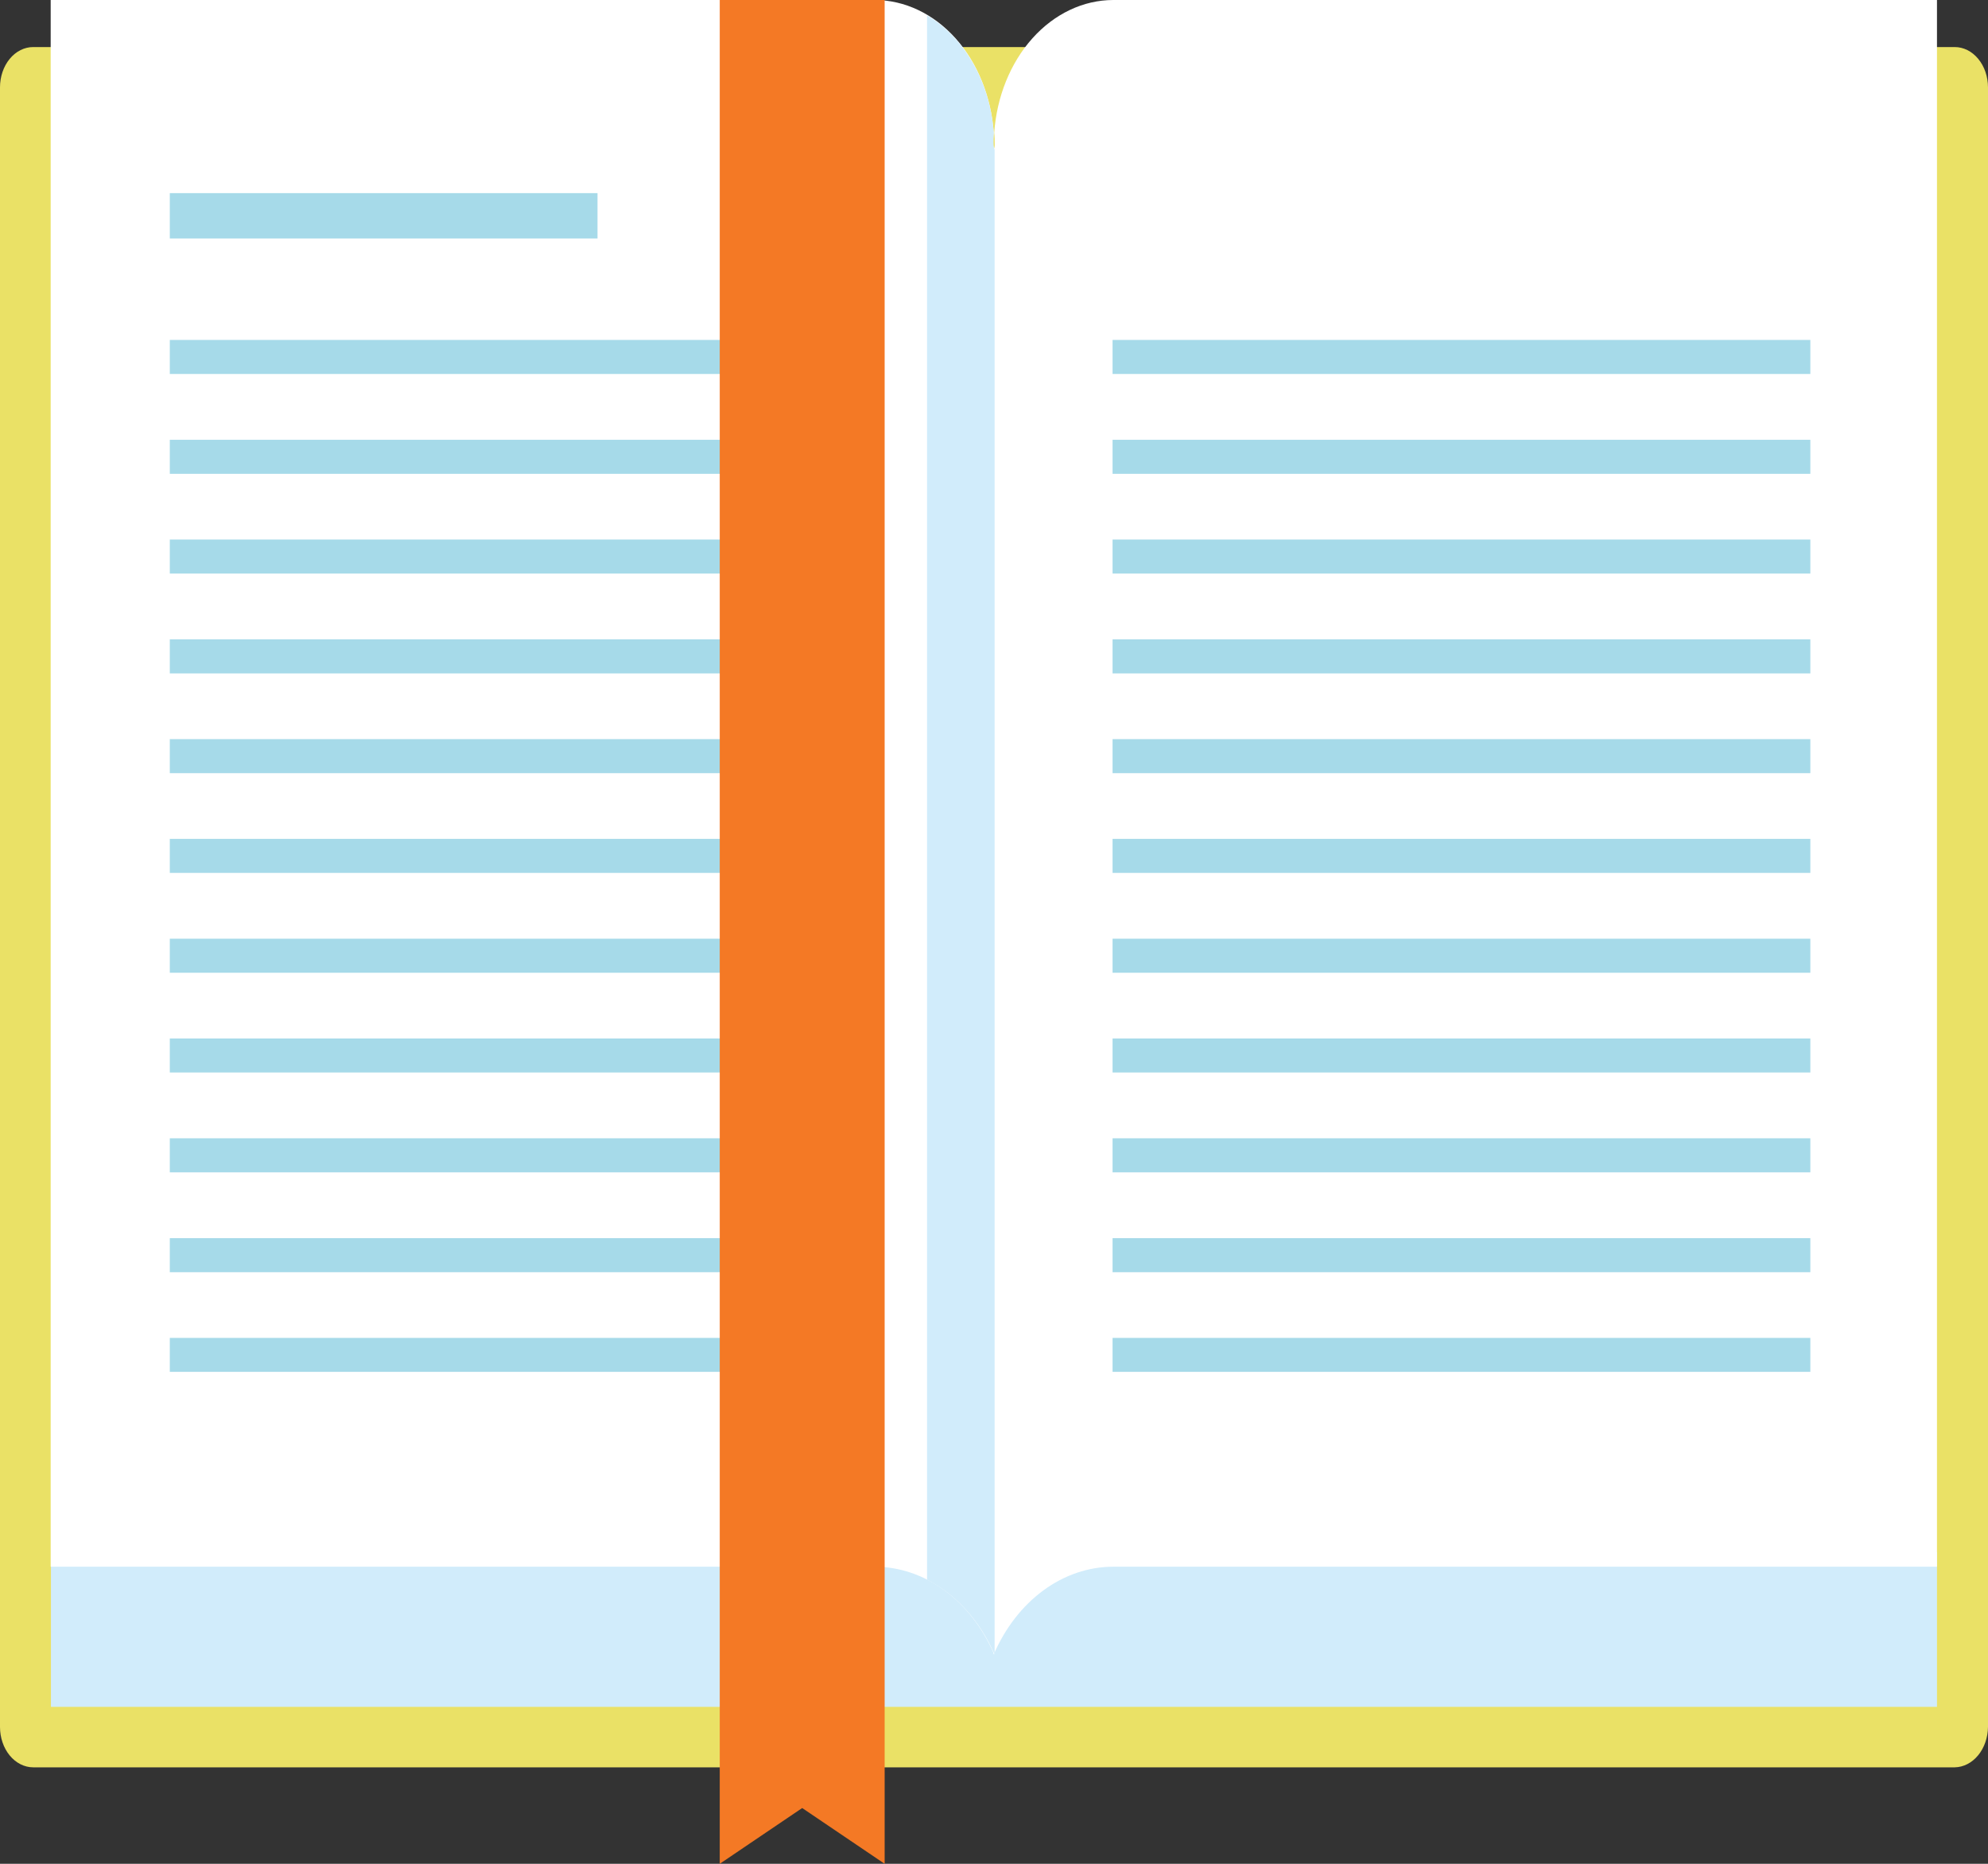
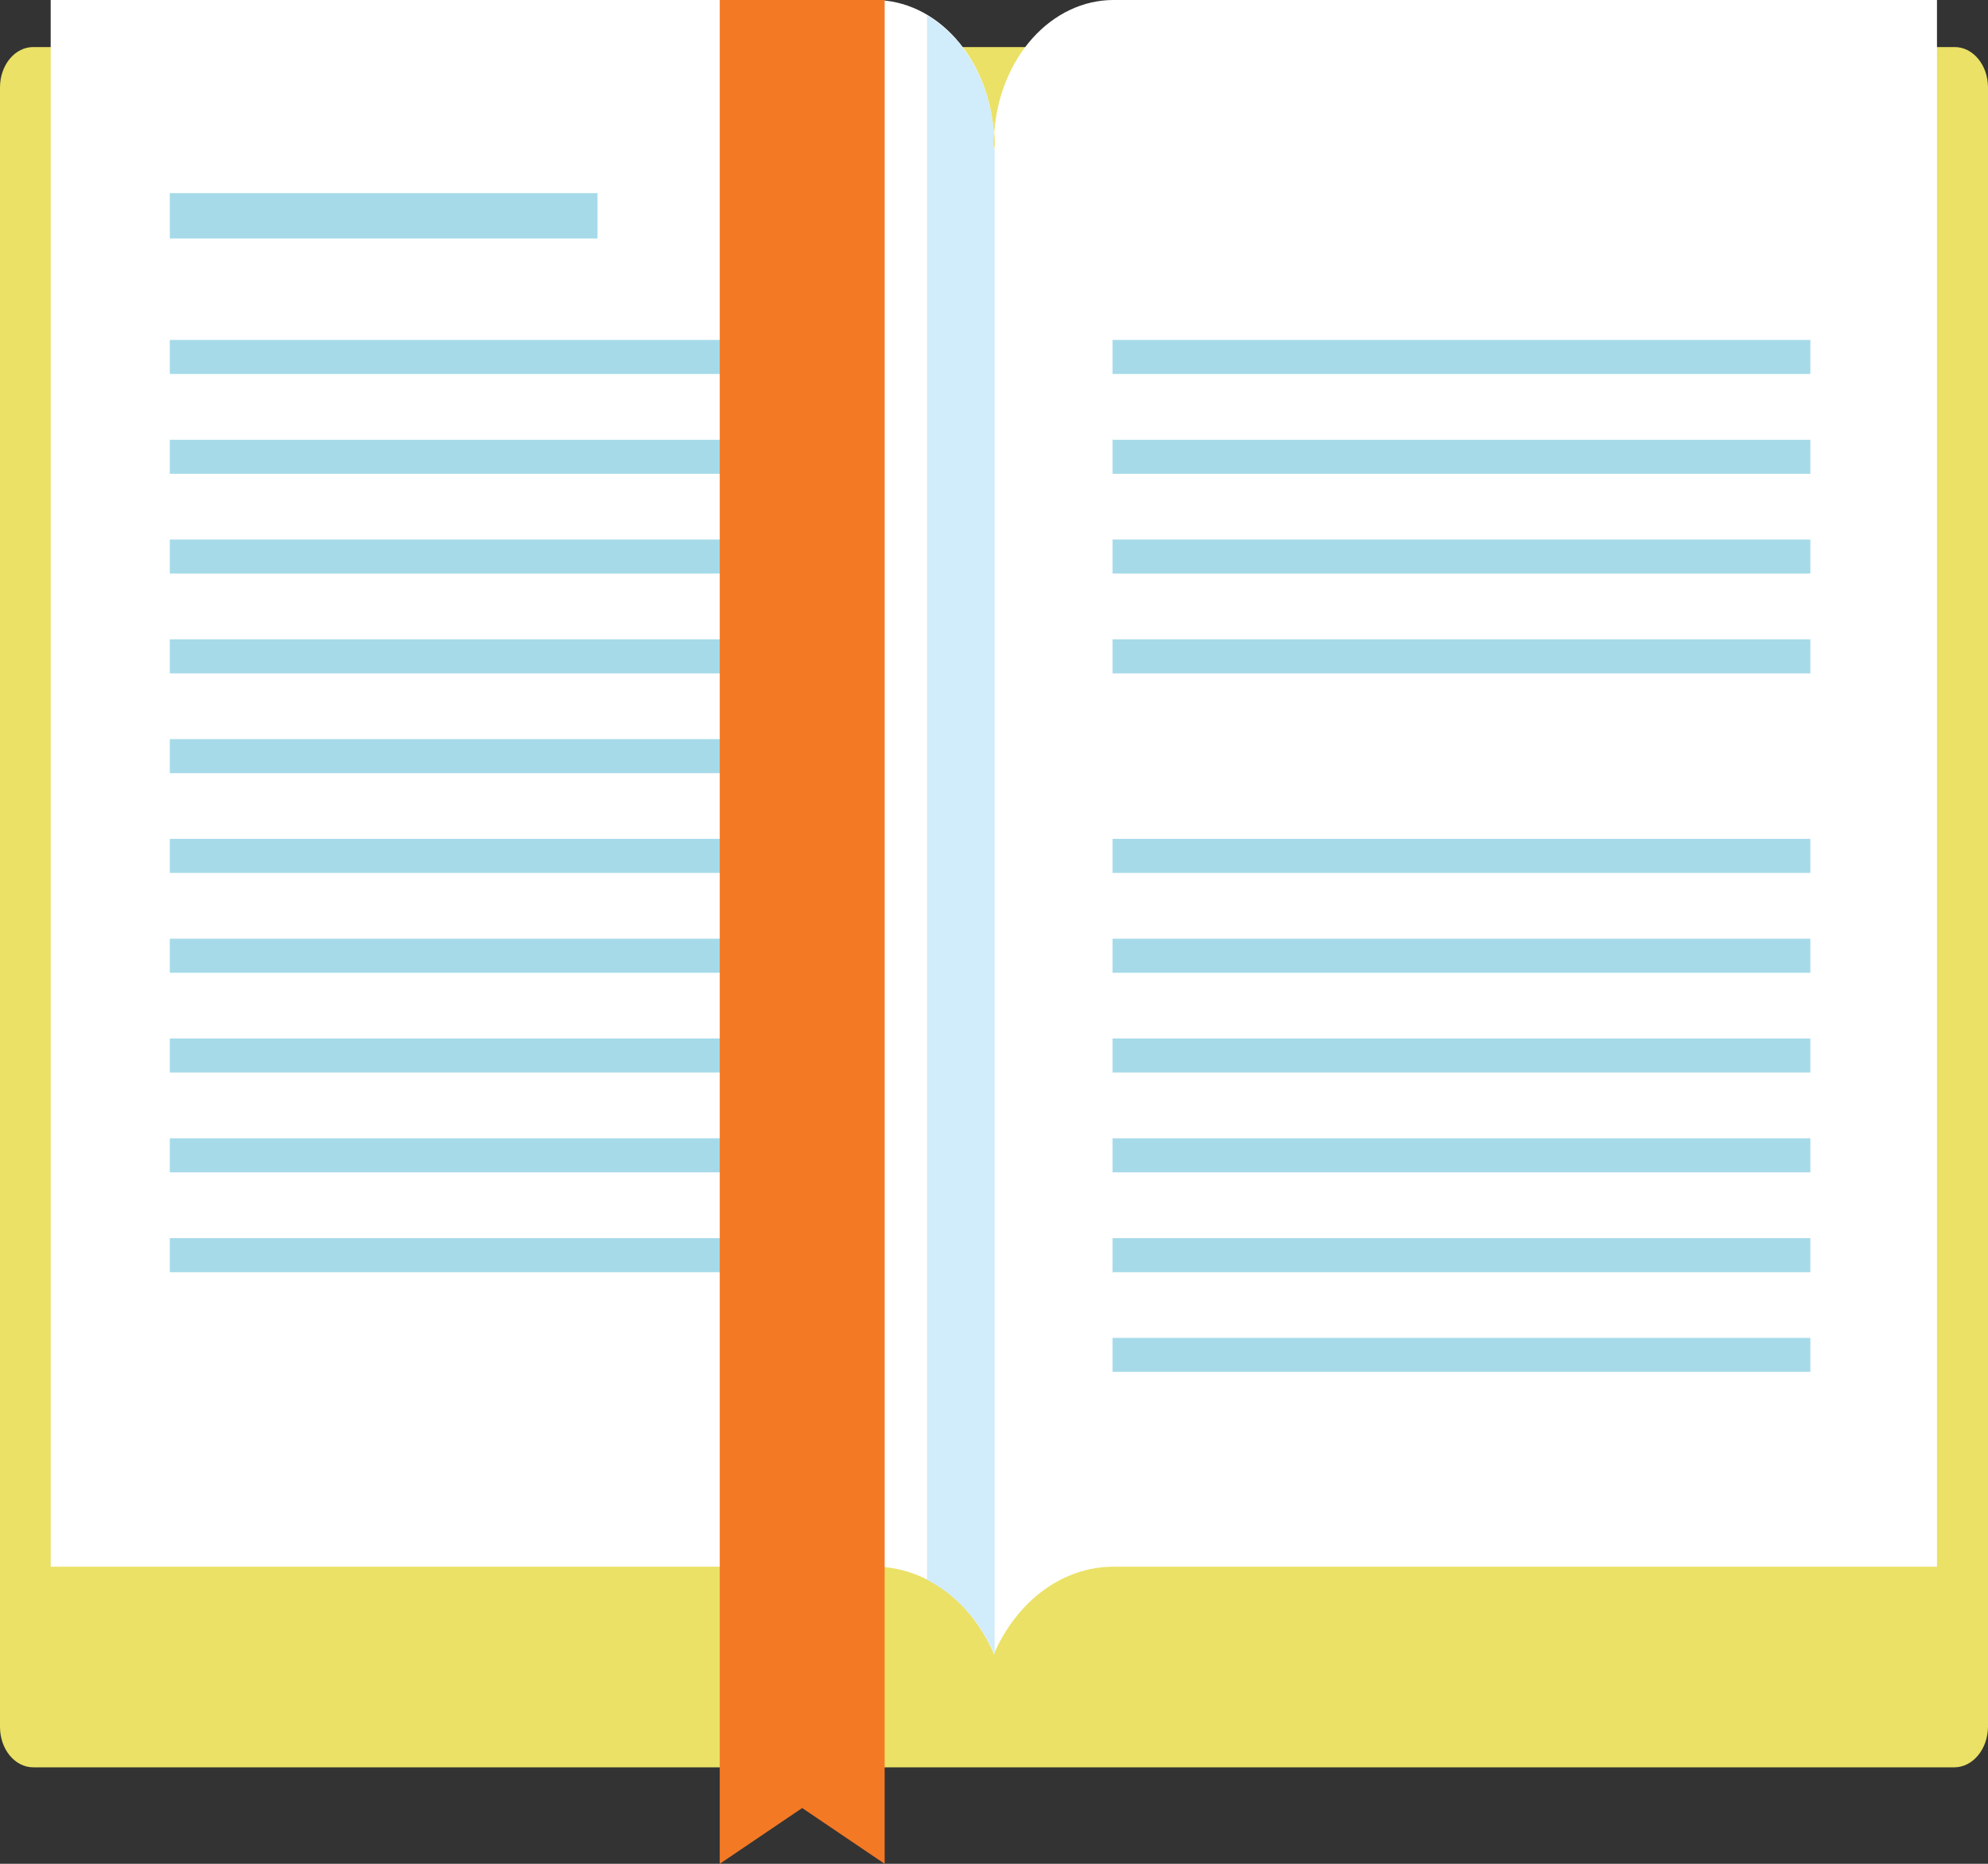
<svg xmlns="http://www.w3.org/2000/svg" width="176" height="165" viewBox="0 0 176 165" fill="none">
  <rect x="0" y="0" width="176" height="165" fill="#333333" stroke="none" />
  <g clip-path="url(#clip0)">
    <path d="M176 152.884C175.988 153.828 175.674 154.73 175.124 155.397C174.574 156.065 173.831 156.446 173.053 156.46H2.939C2.159 156.458 1.411 156.08 0.86 155.409C0.309 154.739 -2.51297e-06 153.831 0 152.884V7.732C0 6.786 0.31 5.879 0.861 5.21C1.412 4.541 2.16 4.166 2.939 4.166H173.053C173.834 4.166 174.582 4.541 175.134 5.21C175.687 5.878 175.998 6.785 176 7.732V152.884Z" fill="#EAE166" />
-     <path d="M171.483 137.42H4.51V151.106H171.483V137.42Z" fill="#D1ECFB" />
    <path d="M87.966 146.477V13.241C88.025 13.123 88.059 12.989 88.064 12.851C88.064 12.479 88.064 12.116 88.019 11.753C88.245 8.549 89.453 5.565 91.404 3.389C93.355 1.213 95.907 0.004 98.556 0L171.483 0V138.699H98.556C96.375 138.701 94.235 139.427 92.368 140.797C90.502 142.168 88.98 144.132 87.966 146.477Z" fill="white" />
    <path d="M88.026 146.477V13.241C87.969 13.122 87.939 12.988 87.936 12.851C87.936 12.479 87.936 12.116 87.981 11.753C87.753 8.548 86.544 5.564 84.592 3.389C82.64 1.213 80.087 0.004 77.436 0H4.487V138.699H77.414C79.599 138.696 81.744 139.419 83.615 140.79C85.486 142.162 87.011 144.128 88.026 146.477Z" fill="white" />
    <path d="M87.981 11.798C87.823 9.587 87.195 7.464 86.16 5.635C85.125 3.806 83.717 2.334 82.073 1.361V139.852C84.641 141.149 86.757 143.492 88.056 146.477V13.241C87.999 13.122 87.968 12.988 87.966 12.851C87.936 12.479 87.959 12.116 87.981 11.798Z" fill="#D1ECFB" />
    <path d="M52.898 17.098H15.033V21.11H52.898V17.098Z" fill="#A6DAE9" />
-     <path d="M76.8 30.094H15.033V33.107H76.8V30.094Z" fill="#A6DAE9" />
+     <path d="M76.8 30.094H15.033V33.107H76.8Z" fill="#A6DAE9" />
    <path d="M76.8 38.934H15.033V41.947H76.8V38.934Z" fill="#A6DAE9" />
    <path d="M76.8 47.764H15.033V50.777H76.8V47.764Z" fill="#A6DAE9" />
    <path d="M76.8 56.603H15.033V59.616H76.8V56.603Z" fill="#A6DAE9" />
    <path d="M76.8 65.434H15.033V68.447H76.8V65.434Z" fill="#A6DAE9" />
    <path d="M76.8 74.264H15.033V77.277H76.8V74.264Z" fill="#A6DAE9" />
    <path d="M76.8 83.103H15.033V86.117H76.8V83.103Z" fill="#A6DAE9" />
    <path d="M76.8 91.934H15.033V94.947H76.8V91.934Z" fill="#A6DAE9" />
    <path d="M76.8 100.773H15.033V103.786H76.8V100.773Z" fill="#A6DAE9" />
    <path d="M76.8 109.613H15.033V112.626H76.8V109.613Z" fill="#A6DAE9" />
-     <path d="M76.8 118.443H15.033V121.447H76.8V118.443Z" fill="#A6DAE9" />
    <path d="M160.272 30.094H98.497V33.107H160.272V30.094Z" fill="#A6DAE9" />
    <path d="M160.272 38.934H98.497V41.947H160.272V38.934Z" fill="#A6DAE9" />
    <path d="M160.272 47.764H98.497V50.777H160.272V47.764Z" fill="#A6DAE9" />
    <path d="M160.272 56.603H98.497V59.616H160.272V56.603Z" fill="#A6DAE9" />
-     <path d="M160.272 65.434H98.497V68.447H160.272V65.434Z" fill="#A6DAE9" />
    <path d="M160.272 74.264H98.497V77.277H160.272V74.264Z" fill="#A6DAE9" />
    <path d="M160.272 83.103H98.497V86.117H160.272V83.103Z" fill="#A6DAE9" />
    <path d="M160.272 91.934H98.497V94.947H160.272V91.934Z" fill="#A6DAE9" />
    <path d="M160.272 100.773H98.497V103.786H160.272V100.773Z" fill="#A6DAE9" />
    <path d="M160.272 109.613H98.497V112.626H160.272V109.613Z" fill="#A6DAE9" />
    <path d="M160.272 118.443H98.497V121.447H160.272V118.443Z" fill="#A6DAE9" />
    <path d="M78.319 165L71.019 160.063L63.72 165V0H71.019H78.319V165Z" fill="#F47925" />
  </g>
  <defs>
    <clipPath id="clip0">
      <rect width="176" height="165" fill="white" />
    </clipPath>
  </defs>
</svg>